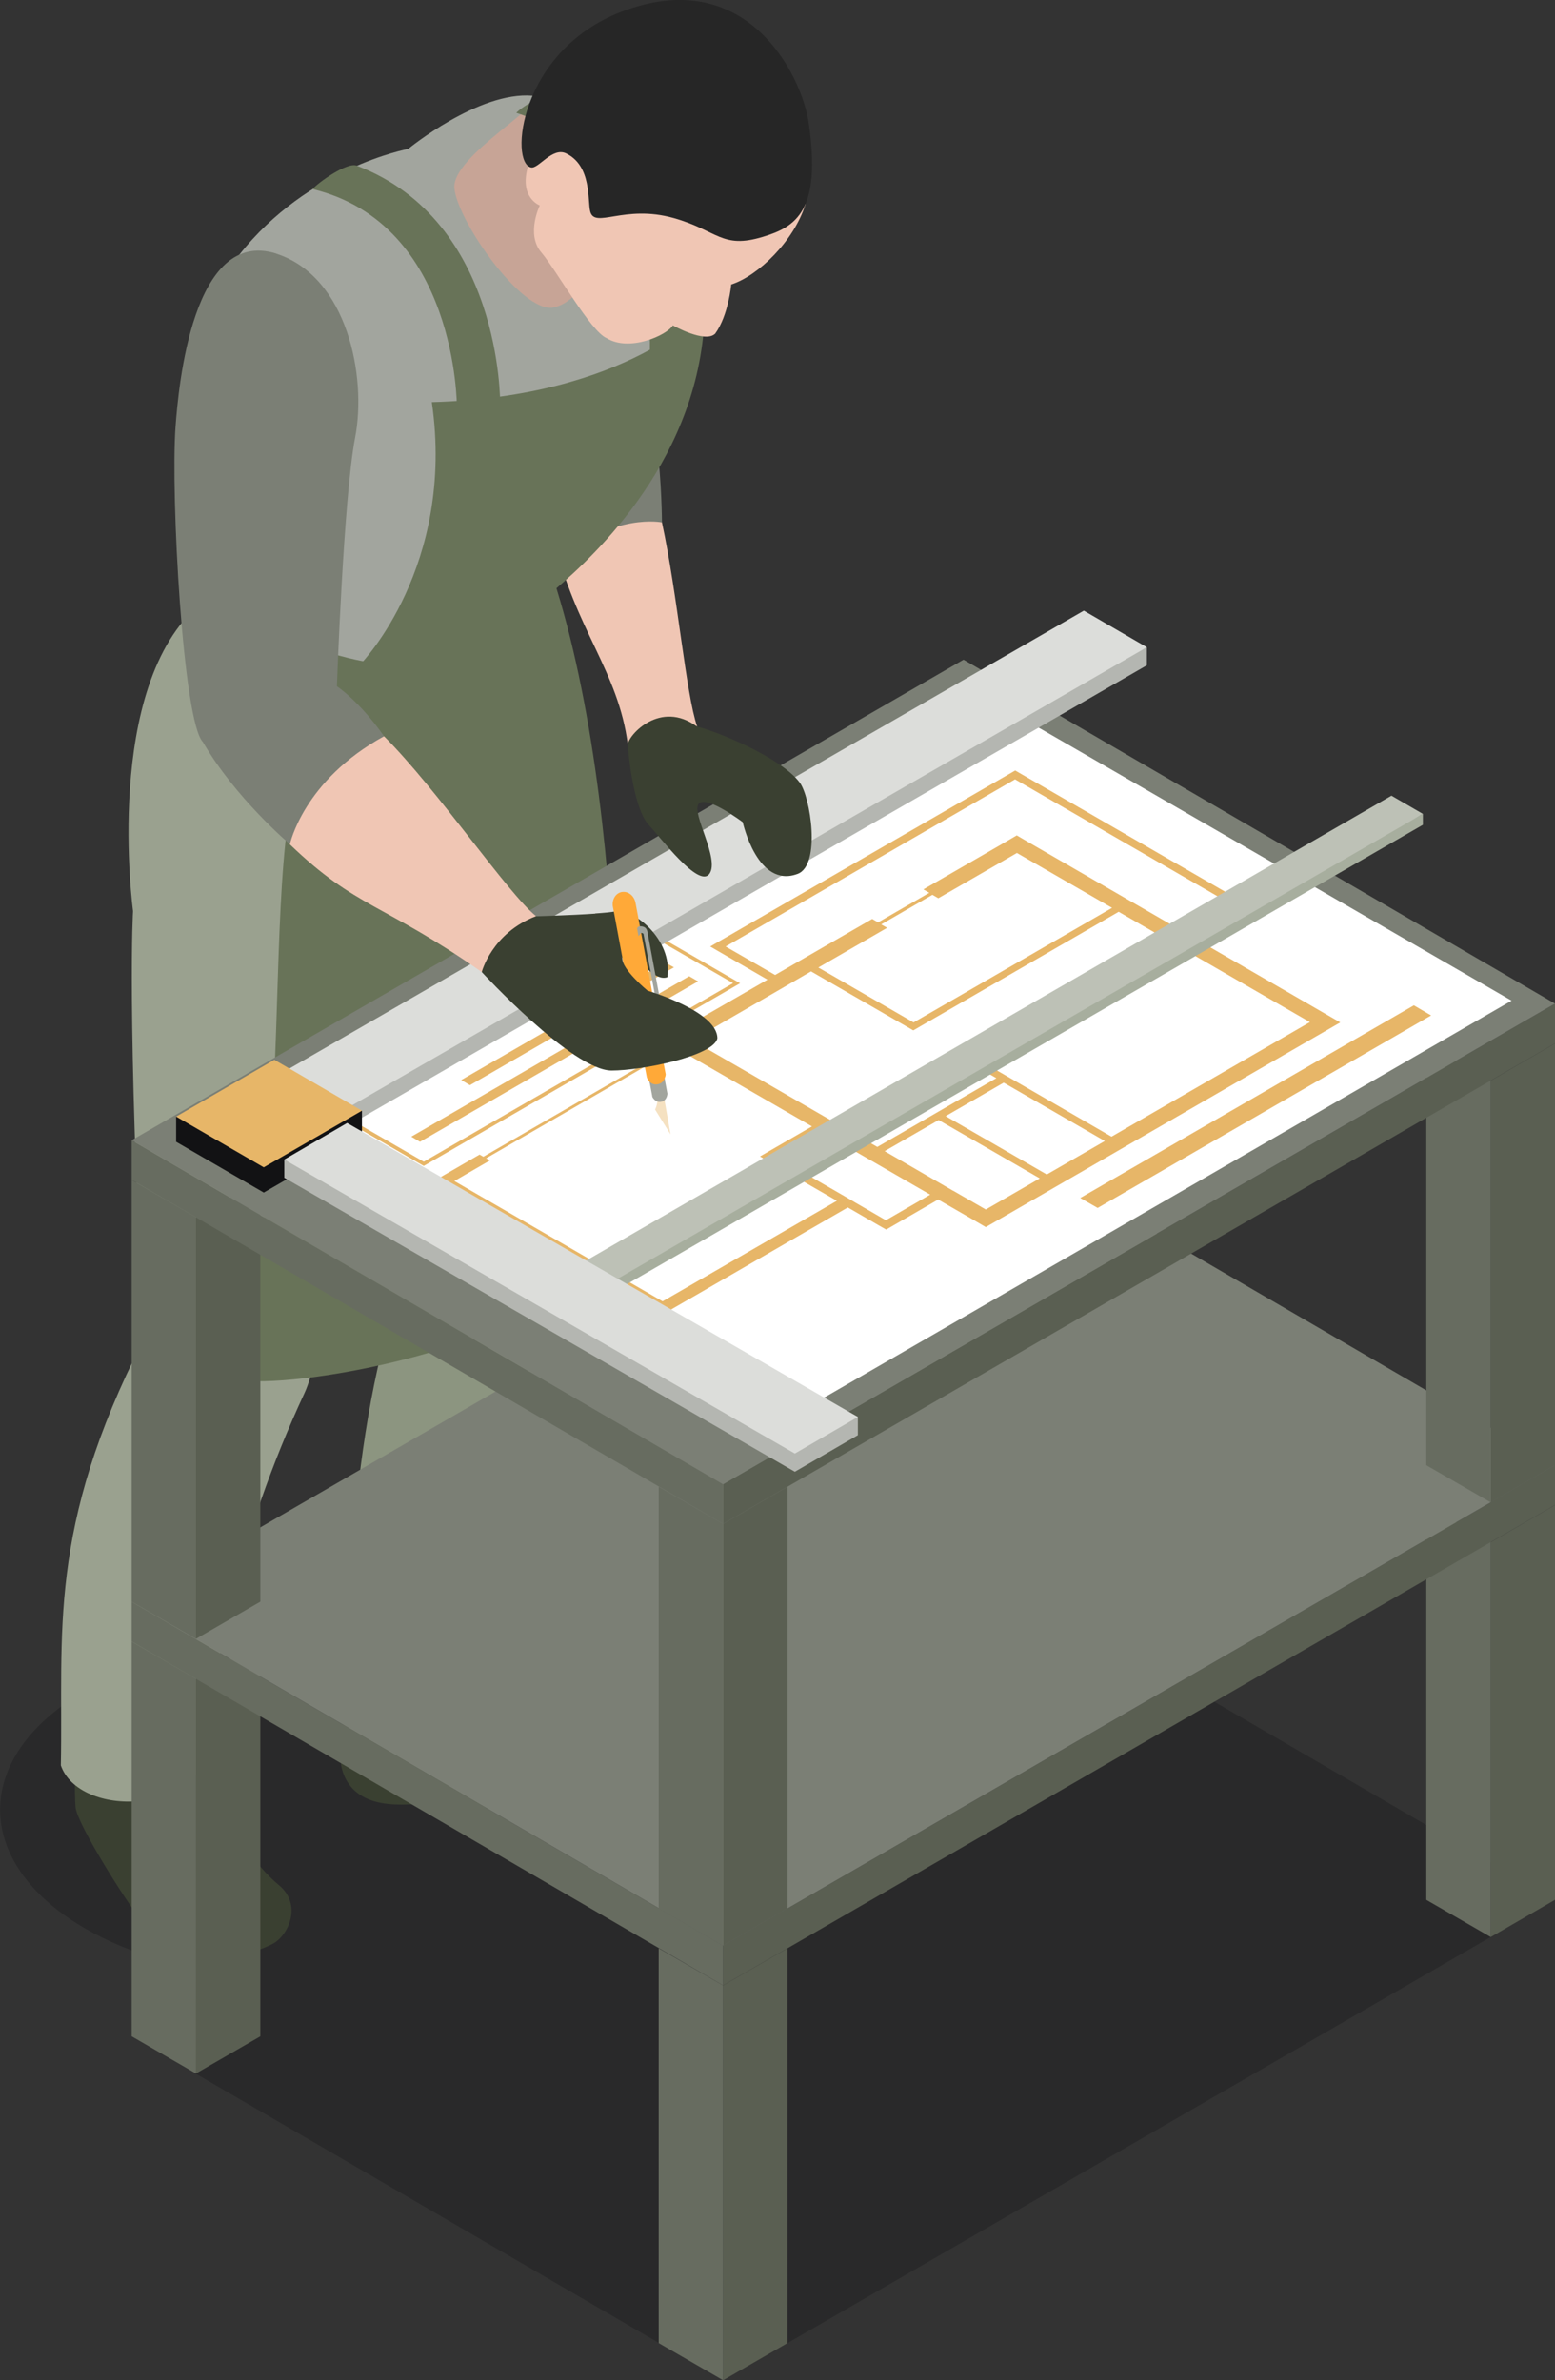
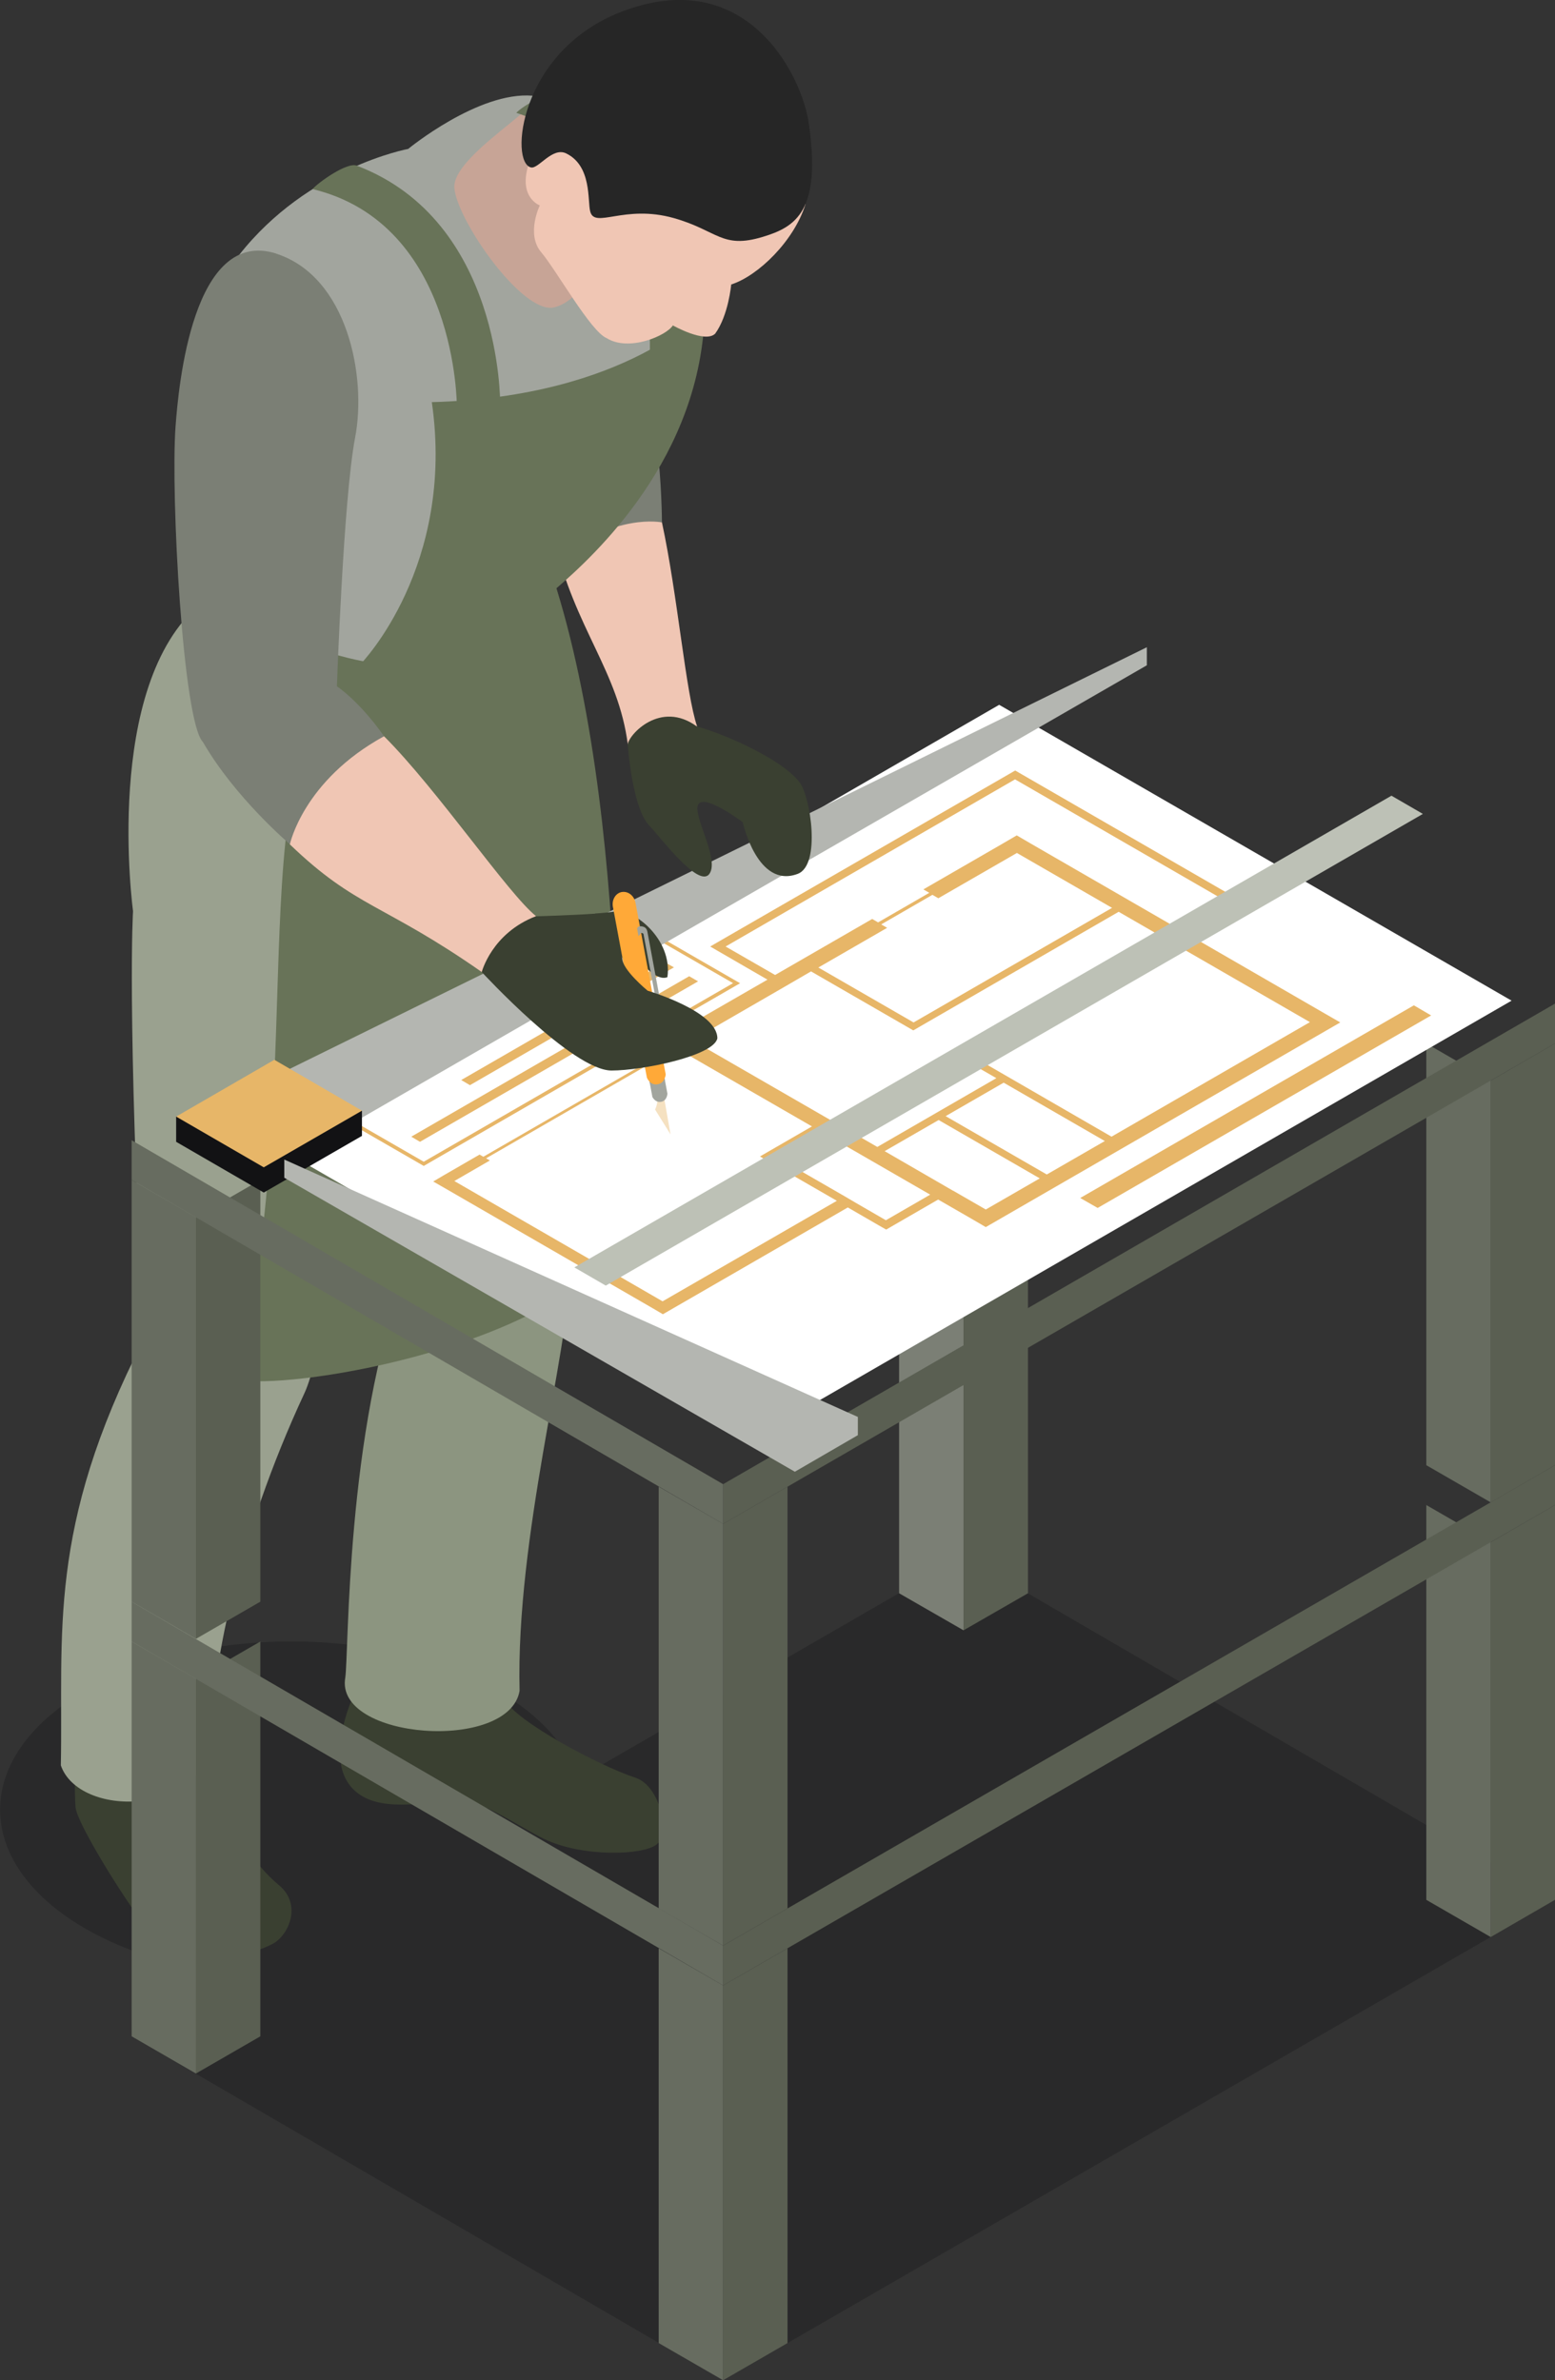
<svg xmlns="http://www.w3.org/2000/svg" id="Layer_2" data-name="Layer 2" viewBox="0 0 99.93 152.95">
  <rect x="0" y="0" width="99.93" height="152.95" fill="#333333" stroke="none" />
  <defs>
    <style>      .cls-1, .cls-2, .cls-3, .cls-4, .cls-5, .cls-6, .cls-7, .cls-8, .cls-9, .cls-10, .cls-11, .cls-12, .cls-13, .cls-14, .cls-15, .cls-16, .cls-17, .cls-18, .cls-19, .cls-20, .cls-21, .cls-22 {        stroke-width: 0px;      }      .cls-1, .cls-3 {        fill: #121214;      }      .cls-2 {        fill: #262626;      }      .cls-3 {        opacity: .3;      }      .cls-4 {        fill: #687358;      }      .cls-5 {        fill: #a2a59e;      }      .cls-6 {        fill: #676c60;      }      .cls-7 {        fill: #a7ae9e;      }      .cls-8 {        fill: #dcddda;      }      .cls-9 {        fill: #7b7f75;      }      .cls-10 {        fill: #8c9580;      }      .cls-11 {        fill: #fff;      }      .cls-12 {        fill: #9aa18f;      }      .cls-13 {        fill: #f5e1c1;      }      .cls-14 {        fill: #f0c6b4;      }      .cls-15 {        fill: #e7b668;      }      .cls-16 {        fill: #b4b6b1;      }      .cls-17 {        fill: #bdc1b6;      }      .cls-18 {        fill: #c7a496;      }      .cls-19 {        fill: #5a5f52;      }      .cls-20 {        fill: #ffa938;      }      .cls-21 {        fill: #3a4031;      }      .cls-22 {        fill: #ffa229;      }    </style>
  </defs>
  <g id="Camada_1" data-name="Camada 1">
    <g>
      <path class="cls-3" d="m61.92,99.98l-24.78,14.31c-.67-2.07-2.39-4.05-5.16-5.65-7.32-4.22-19.18-4.22-26.49,0-7.31,4.22-7.31,11.07,0,15.29,2.78,1.6,6.2,2.59,9.79,2.98l-6.82,3.94,38.01,22.1,53.46-30.87-38.01-22.1Z" />
      <path class="cls-14" d="m42.54,33.57c1.02,4.74,1.53,10.99,2.26,13.11-2.99-.64-4.45,1.19-4.45,1.19-.61-4.76-3.39-7.43-4.74-13.2.73-1.81,1.67-4,1.67-4l3.04.42s1.9,1.71,2.22,2.47Z" />
      <path class="cls-9" d="m42.21,28.53c.32,2.45.33,5.04.33,5.04,0,0-2.99-.65-6.79,2.38.06.34-.99-3.78-.99-3.78,0,0,7.17-4.06,7.45-3.63Z" />
      <polygon class="cls-18" points="34.74 6.44 33.01 6.77 30.13 8.46 27.74 10.97 29.18 14.88 30.79 19.45 34.13 21.51 37.67 22.25 41.46 18.42 41.79 11.83 37.17 7.1 34.74 6.44" />
      <path class="cls-21" d="m32.4,109.17c.74,1.45,6.14,4.31,8.43,5.06,1.6.52,2.25,3.58,1.37,4.29-.88.71-4.78.82-7.2-.34-1.45-.69-3.55-2.19-5.03-2.42-1.48-.23-4.76.78-6.67-.33-3.25-1.89-.04-7.64-.04-7.64l2.03.54s5.85-1.65,7.12.84Z" />
      <path class="cls-10" d="m35.24,38.61c4.86,20.76,1.19,31.46,1.32,43.42.05,4.54-3.42,16.74-3.17,26.62-.68,3.96-11.92,3.14-11.2-.86.23-1.63.03-15.8,3.81-25.83-.43-2-5.26-22.34-5.26-22.34l2.84-10.16s10.82-7.29,11.66-10.85Z" />
      <path class="cls-21" d="m12.58,112.32s2.17,6.2,5.34,8.81c1.51,1.24.64,3.23-.4,3.78-2.97,1.55-6.9.47-8.21-1.18-1.31-1.66-4.34-6.53-4.45-7.57-.11-1.05,0-3.83,0-3.83h7.72Z" />
      <path class="cls-12" d="m12.91,38.77c-6.34,5.27-4.36,19.78-4.36,19.78,0,0-.41,6.08.66,27.56-6.2,12.14-5.14,18.8-5.3,27.33,1.15,3.34,9,3.36,9.83-1.77-.36-3.71,1.51-12.9,5.83-22.16,1.96-4.2,5.02-30.96,5.02-30.96,0,0,10.4-6.77,10.65-19.95-.77.25-7.58-1.07-7.58-1.07l-6.45,3.56s-7.37-1.04-8.29-2.33Z" />
      <path class="cls-5" d="m39.15,15.49s-1.57,3.89-3.59,4.27c-2.02.38-6.16-5.56-6.36-7.66-.21-2.1,6.27-5.6,5.02-5.95-3.48-.29-7.99,3.42-7.99,3.42,0,0-6.43,1.18-10.86,6.81-2.63,4.26-2.03,9.66-2.03,9.66,0,0,.08,1.44,0,2.61,1.05,3.02,1.27,6.05,1.16,8.56-.14,3.48,4.67,6.57,11.96,5,6.8-1.46,8.61-4.83,8.61-4.83,0,0,.73-2.45,2.52-4.7,2.53-3.16,6.41-6.69,6.67-9.27.45-4.41-1.44-8.98-1.44-8.98l-3.69,1.07Z" />
      <path class="cls-4" d="m33.18,7.25c9.11,2.93,8.58,15.33,8.58,15.33l2.03-.52s.98-11.67-8.05-15.9c-.59-.32-2.24.73-2.56,1.09Z" />
      <path class="cls-4" d="m23.52,42.52s-6.98-1.05-10.23-5.81c-.11.55-.97,2.02-.95,2.43,1.05,4.41,10.87,6.34,10.87,6.34l.6-2.22-.29-.74Z" />
      <path class="cls-4" d="m27.74,25.84c12.6-.33,17.55-5.93,17.55-5.93-.17,9.47-7.11,15.8-9.53,17.89,5,16.21,3.92,40.95,3.68,42.63-5.03,6.35-21.06,8.93-24.21,8.21,4.95-21.03-.33-40.39,7.99-46.02,0,0,6.05-6.24,4.53-16.78Z" />
      <path class="cls-14" d="m47.92,8.86c.81,1.69,3.94,3.56,3.84,4.27-.73,2.35-3.04,4.6-4.77,5.15,0,0-.17,1.97-1.03,3.16-.65.64-2.72-.53-2.72-.53-.41.66-2.82,1.71-4.25.82-1.03-.42-3.22-4.35-4.21-5.52-.99-1.17-.09-3.01-.09-3.01,0,0-1.36-.49-.75-2.54,0-1.15,4.09-4.01,4.09-4.01l3.95,1.82,1.39-2.26,1.3-1.14,1.48.65s1.29,1,1.76,3.12Z" />
      <path class="cls-2" d="m36.39,9.86c1.65.81,1.36,3.04,1.54,3.73.29,1.13,2.18-.47,5.36.42,2.84.8,3.09,2.01,5.73,1.21,2.12-.64,3.78-1.65,2.95-7.33-.46-3.12-4.05-10.27-12.12-7.1-6.48,2.55-7.12,9.68-5.72,9.97.48.1,1.37-1.34,2.26-.9Z" />
      <g>
        <g>
          <polygon class="cls-19" points="99.93 122.08 95.8 124.47 95.8 99.1 99.93 96.71 99.93 122.08" />
          <polygon class="cls-6" points="91.66 122.08 95.8 124.47 95.8 99.1 91.66 96.71 91.66 122.08" />
        </g>
        <g>
          <polygon class="cls-19" points="66.06 102.38 61.92 104.76 61.92 58.55 66.06 56.16 66.06 102.38" />
          <polygon class="cls-9" points="57.78 102.38 61.92 104.76 61.92 58.55 57.78 56.16 57.78 102.38" />
        </g>
        <g>
          <polygon class="cls-19" points="16.73 130.85 12.59 133.24 12.59 107.87 16.73 105.48 16.73 130.85" />
          <polygon class="cls-6" points="8.46 130.85 12.59 133.24 12.59 107.87 8.46 105.48 8.46 130.85" />
        </g>
        <g>
          <polygon class="cls-19" points="50.61 150.56 46.47 152.95 46.47 127.58 50.61 125.19 50.61 150.56" />
          <polygon class="cls-6" points="42.33 150.56 46.47 152.95 46.47 127.58 42.33 125.19 42.33 150.56" />
        </g>
        <g>
          <polygon class="cls-19" points="46.47 125.02 99.93 94.15 99.93 96.71 46.47 127.58 46.47 125.02" />
          <polygon class="cls-6" points="46.47 127.58 8.46 105.48 8.46 102.92 46.47 125.02 46.47 127.58" />
-           <polygon class="cls-9" points="99.93 94.15 46.47 125.02 8.46 102.92 61.92 72.05 99.93 94.15" />
        </g>
        <g>
          <polygon class="cls-19" points="99.93 94.15 95.8 96.54 95.8 69.44 99.93 67.05 99.93 94.15" />
          <polygon class="cls-6" points="91.66 94.15 95.8 96.54 95.8 69.44 91.66 67.05 91.66 94.15" />
        </g>
        <g>
          <polygon class="cls-19" points="50.61 122.63 46.47 125.02 46.47 97.92 50.61 95.53 50.61 122.63" />
          <polygon class="cls-6" points="42.33 122.63 46.47 125.02 46.47 97.92 42.33 95.53 42.33 122.63" />
        </g>
        <g>
          <polygon class="cls-19" points="16.73 102.92 12.59 105.31 12.59 78.21 16.73 75.82 16.73 102.92" />
          <polygon class="cls-6" points="8.46 102.92 12.59 105.31 12.59 78.21 8.46 75.82 8.46 102.92" />
        </g>
        <g>
          <polygon class="cls-19" points="46.47 95.37 99.93 64.49 99.93 67.05 46.47 97.92 46.47 95.37" />
          <polygon class="cls-6" points="46.47 97.92 8.46 75.82 8.46 73.27 46.47 95.37 46.47 97.92" />
-           <polygon class="cls-9" points="99.93 64.49 46.47 95.37 8.46 73.27 61.92 42.39 99.93 64.49" />
        </g>
      </g>
      <g>
        <polygon class="cls-11" points="97.14 64.3 49.32 91.91 16.4 72.9 64.21 45.29 97.14 64.3" />
        <g>
          <path class="cls-15" d="m54.47,77.58l1.97,1.14.51.29.5-.29,2.84-1.64,2.1,1.21h0l.96.56,22.78-13.15-.05-.03-.92-.53-9.05-5.23,3.07-1.77.5-.29-.5-.29-13.44-7.76-.5-.29-.5.29-18.6,10.73-.5.29.5.29,3.18,1.84-5.78,3.33-.96.56h0l.48.28-2.02,1.17.24.14-10.22,5.9-.24-.14-2.3,1.33-.68.4.68.39,13.4,7.74h0l.68.4,11.88-6.86Zm16.53-4.26l-3.73,2.15-6.5-3.75,3.73-2.15,6.5,3.75Zm.46-14.98l-12.75,7.36-6.12-3.53,4.42-2.55-.38-.22,3.29-1.9.38.22,5.05-2.91,6.12,3.53Zm-24.83,2.48l18.6-10.74,13.44,7.76-3.07,1.77-9.3-5.37h0l-.96-.56h0l-.96.56-5.04,2.91.38.22-3.29,1.9-.38-.22-6.24,3.6-3.18-1.83Zm7.02,11.31l-.51-.29-8.46-4.88-.2-.12,5.78-3.34.5-.29,1.36-.79,6.57,3.79.23-.13.22-.13,12.75-7.36,12.29,7.09-12.75,7.36-9.05-5.23-.45.26,2.1,1.21-7.65,4.42-2.74-1.58Zm7.59,4.38l-.5-.29-3.89-2.25,3.47-2,6.5,3.75-3.47,2-2.1-1.21Zm-1.47.26l-2.84,1.64-1.97-1.14-.68-.4-4.44-2.56,2.84-1.64,7.09,4.09Zm-30.59-.87l2.3-1.33-.24-.14,10.22-5.9.24.14,2.02-1.17,8.46,4.88-3.34,1.93.25.15.25.14,4.44,2.56-11.2,6.46-13.4-7.74Z" />
          <polygon class="cls-15" points="44.29 62.73 26.43 73.04 26.99 73.37 44.86 63.06 44.29 62.73" />
          <polygon class="cls-15" points="70.54 77.62 91.97 65.25 90.86 64.6 69.42 76.98 70.54 77.62" />
          <polygon class="cls-15" points="42.74 61.84 29.64 69.4 30.2 69.73 43.31 62.16 42.74 61.84" />
          <path class="cls-15" d="m42.28,60.14l-20.32,11.74,5.27,3.04,20.33-11.74-5.27-3.04Zm4.82,3.04l-19.87,11.47-4.82-2.78,19.87-11.48,4.82,2.78Z" />
        </g>
        <g>
          <polygon class="cls-16" points="73.7 42.75 22.25 72.4 18.2 70.05 18.2 68.89 73.7 41.59 73.7 42.75" />
-           <polygon class="cls-8" points="73.7 41.59 22.25 71.24 18.2 68.89 69.65 39.24 73.7 41.59" />
        </g>
        <g>
-           <polygon class="cls-7" points="91.44 53 38.93 83.3 36.91 82.12 36.91 81.44 91.44 52.3 91.44 53" />
          <polygon class="cls-17" points="91.44 52.3 38.93 82.61 36.91 81.44 89.42 51.13 91.44 52.3" />
        </g>
        <g>
          <polygon class="cls-1" points="23.26 72.99 16.95 76.63 11.32 73.37 11.32 71.75 23.26 71.37 23.26 72.99" />
          <polygon class="cls-15" points="23.26 71.37 16.95 75.01 11.32 71.75 17.63 68.1 23.26 71.37" />
        </g>
        <g>
          <polygon class="cls-16" points="18.27 75.68 51.08 94.57 55.13 92.22 55.13 91.05 18.27 74.51 18.27 75.68" />
-           <polygon class="cls-8" points="18.27 74.51 51.08 93.4 55.13 91.05 22.31 72.16 18.27 74.51" />
        </g>
      </g>
-       <path class="cls-21" d="m38.24,58.7c.56-.04,1.04-.08,1.34-.14,1.12-.19,3.66,1.79,3.31,4.23-.71.28-1.7-.88-1.87-1.28-.56.09-1.04.02-1.04.02l-1.33-1.11-.41-1.72Z" />
+       <path class="cls-21" d="m38.24,58.7c.56-.04,1.04-.08,1.34-.14,1.12-.19,3.66,1.79,3.31,4.23-.71.28-1.7-.88-1.87-1.28-.56.09-1.04.02-1.04.02l-1.33-1.11-.41-1.72" />
      <g>
        <path class="cls-13" d="m42.1,71.3l.99,1.59-.61-3.48s-.45.14-.28.76c.17.62-.1,1.12-.1,1.12Z" />
        <path class="cls-5" d="m41.91,70.46s.18.41.57.34c.4-.07.41-.53.41-.53l-.82-4.37c-.06-.3-.32-.52-.59-.47h0c-.27.05-.44.35-.38.66l.82,4.37Z" />
        <path class="cls-5" d="m42.28,69.68c.25-.05.38-.21.43-.36l.03.1s-.04.32-.43.4c-.39.07-.55-.22-.55-.22l-.02-.1c.11.12.29.22.54.18Z" />
        <path class="cls-20" d="m40.55,63.86c-.07-.38.14-.75.47-.8h.01c.33-.07.66.2.73.57l1.02,5.4s0,.14-.08.28c-.05.15-.19.32-.43.36-.25.05-.43-.06-.54-.18-.11-.11-.16-.25-.16-.25l-1.02-5.39Z" />
        <path class="cls-22" d="m41.45,65.29c.31-.06.46-.28.53-.47l.02.09s-.04.42-.53.51c-.49.09-.68-.28-.68-.28l-.02-.11c.14.15.36.31.68.25Z" />
        <path class="cls-20" d="m39.39,58.29c-.09-.46.16-.89.56-.97h.01c.4-.07.79.23.88.69l1.21,6.49s0,.14-.07.31c-.07.19-.22.41-.53.47-.32.06-.54-.1-.68-.25-.11-.13-.17-.27-.17-.27l-1.21-6.48Z" />
        <path class="cls-5" d="m41.07,59.53s.44-.09.53.32l.73,3.93c.12.61.06,1.75.06,1.75l-1.04-5.53s-.18-.14-.21.04l-.11.11-.09-.51.11-.11h.02Z" />
      </g>
      <path class="cls-21" d="m39.98,61.53c-.04.76,1.64,2.13,1.64,2.13,0,0,4.48,1.31,4.48,3.06-.23,1.13-4.82,2.07-6.8,2.07-2.51,0-8.34-6.33-8.34-6.33,0,0-.67-1.65.61-2.84,1.28-1.19,2.88-.74,2.88-.74,0,0,2.19-.06,3.79-.17l1.74,2.83Z" />
      <path class="cls-14" d="m24.69,47.32c3.43,3.43,8,10.16,9.76,11.55-2.85,1.09-3.49,3.59-3.49,3.59-6.33-4.42-8.06-4.09-12.33-8.2-.37-1.92.06-6.51.06-6.51l2.78-1.3s2.53.4,3.21.87Z" />
      <path class="cls-9" d="m17.77,16.3c-5.38-1.73-6.3,8.52-6.49,11.12-.32,4.42.48,18.98,1.76,20.26,2.07,3.59,5.59,6.57,5.59,6.57,0,0,.86-4.1,6.05-6.94-1.61-2.29-3.03-3.21-3.03-3.21,0,0,.42-12.05,1.17-15.98.76-3.93-.5-10.35-5.07-11.82Z" />
      <path class="cls-21" d="m40.34,47.87c.18,2.09.62,4.37,1.36,5.15.74.78,3.21,4.09,3.89,3.13.68-.96-1.16-3.87-.7-4.49.46-.62,2.84,1.17,2.84,1.17,0,0,.94,4.31,3.54,3.32,1.5-.58.81-4.97.12-5.87-1.19-1.58-5.16-3.23-6.61-3.6-2.33-1.71-4.39.52-4.45,1.19Z" />
      <path class="cls-4" d="m20.09,12.15c9.3,2.25,9.27,13.98,9.27,13.98l2.78-.22s.12-11.71-9.2-15.26c-.61-.28-2.55,1.12-2.85,1.5Z" />
    </g>
  </g>
</svg>